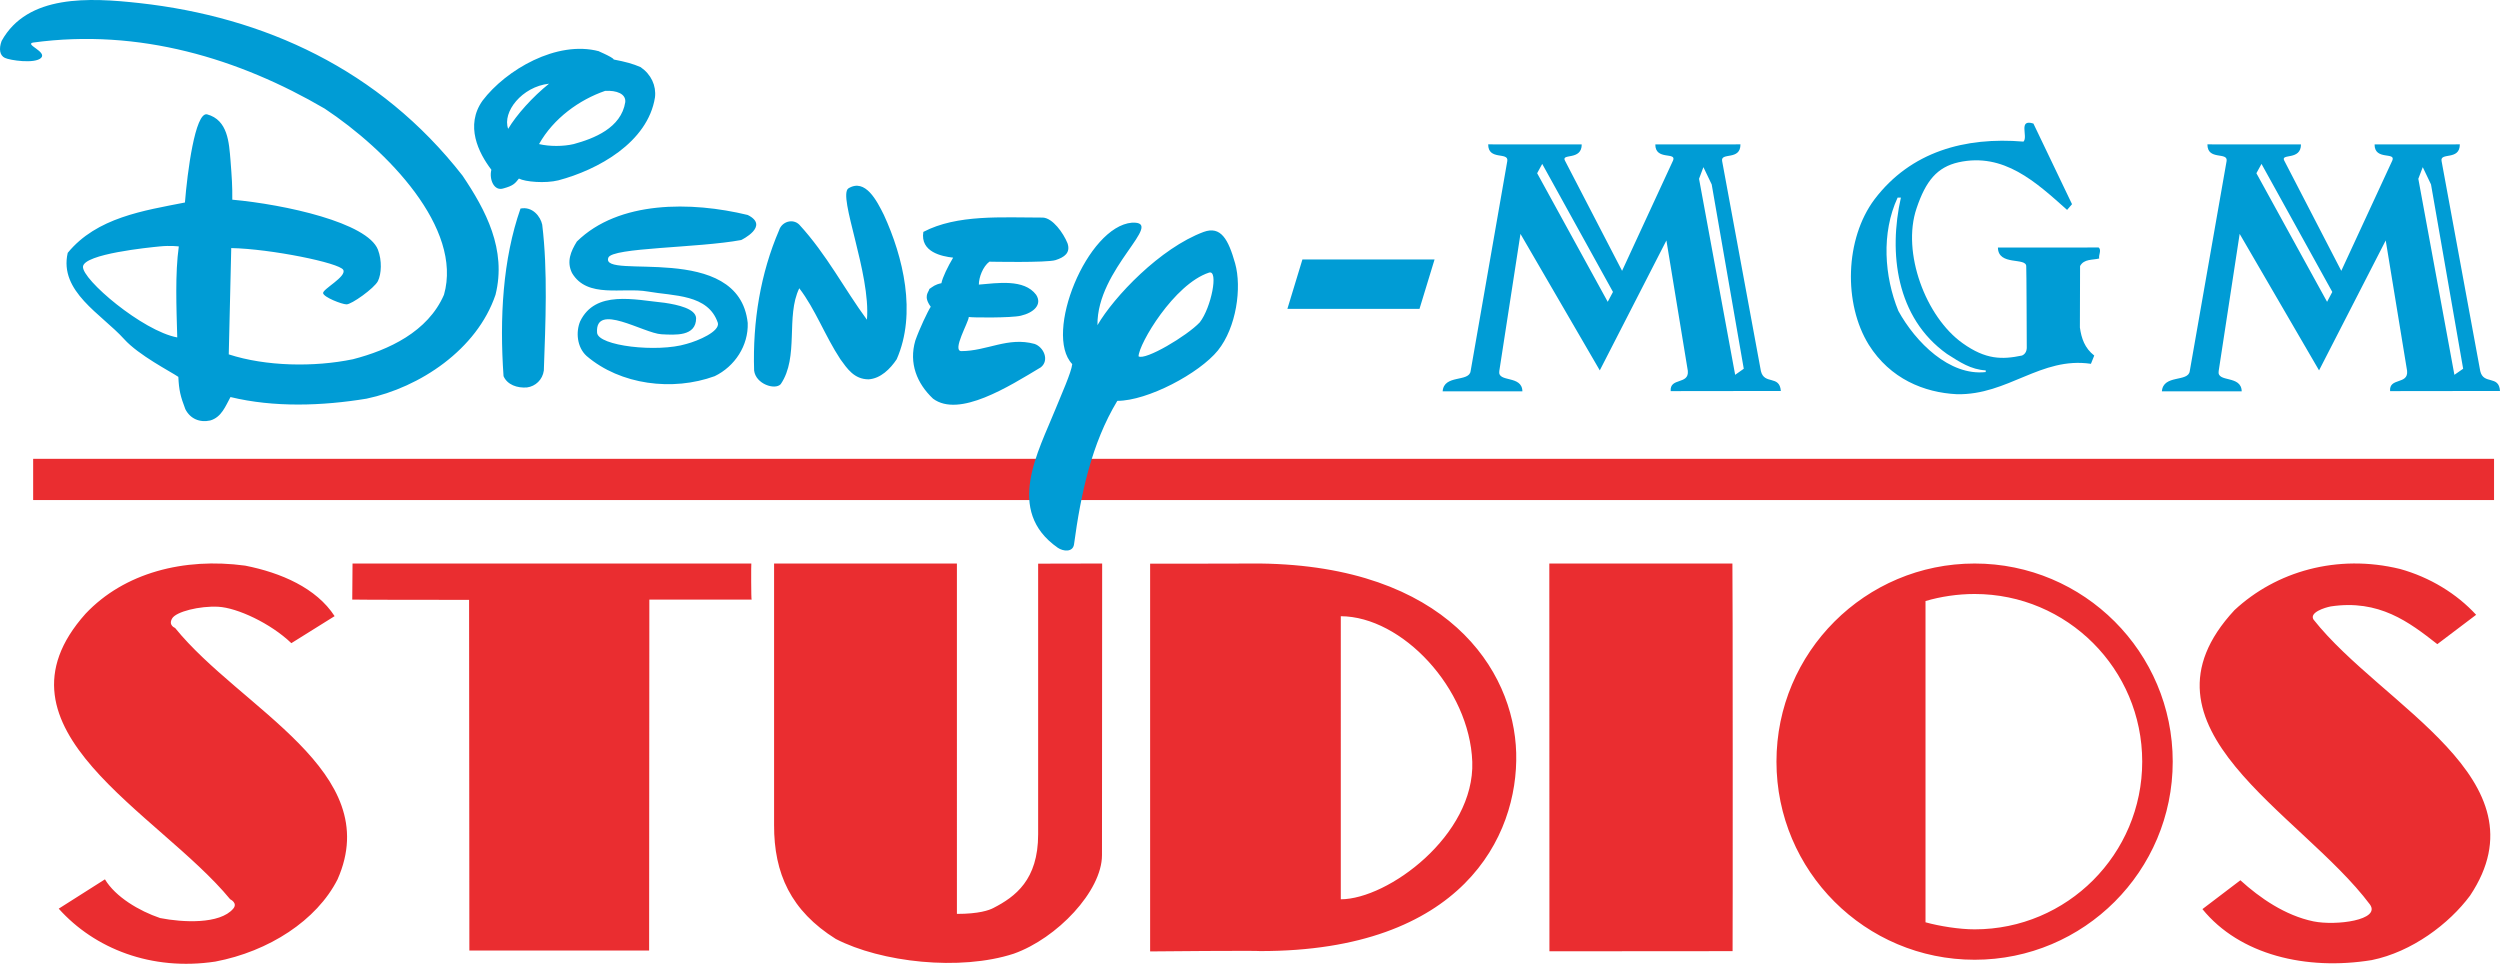
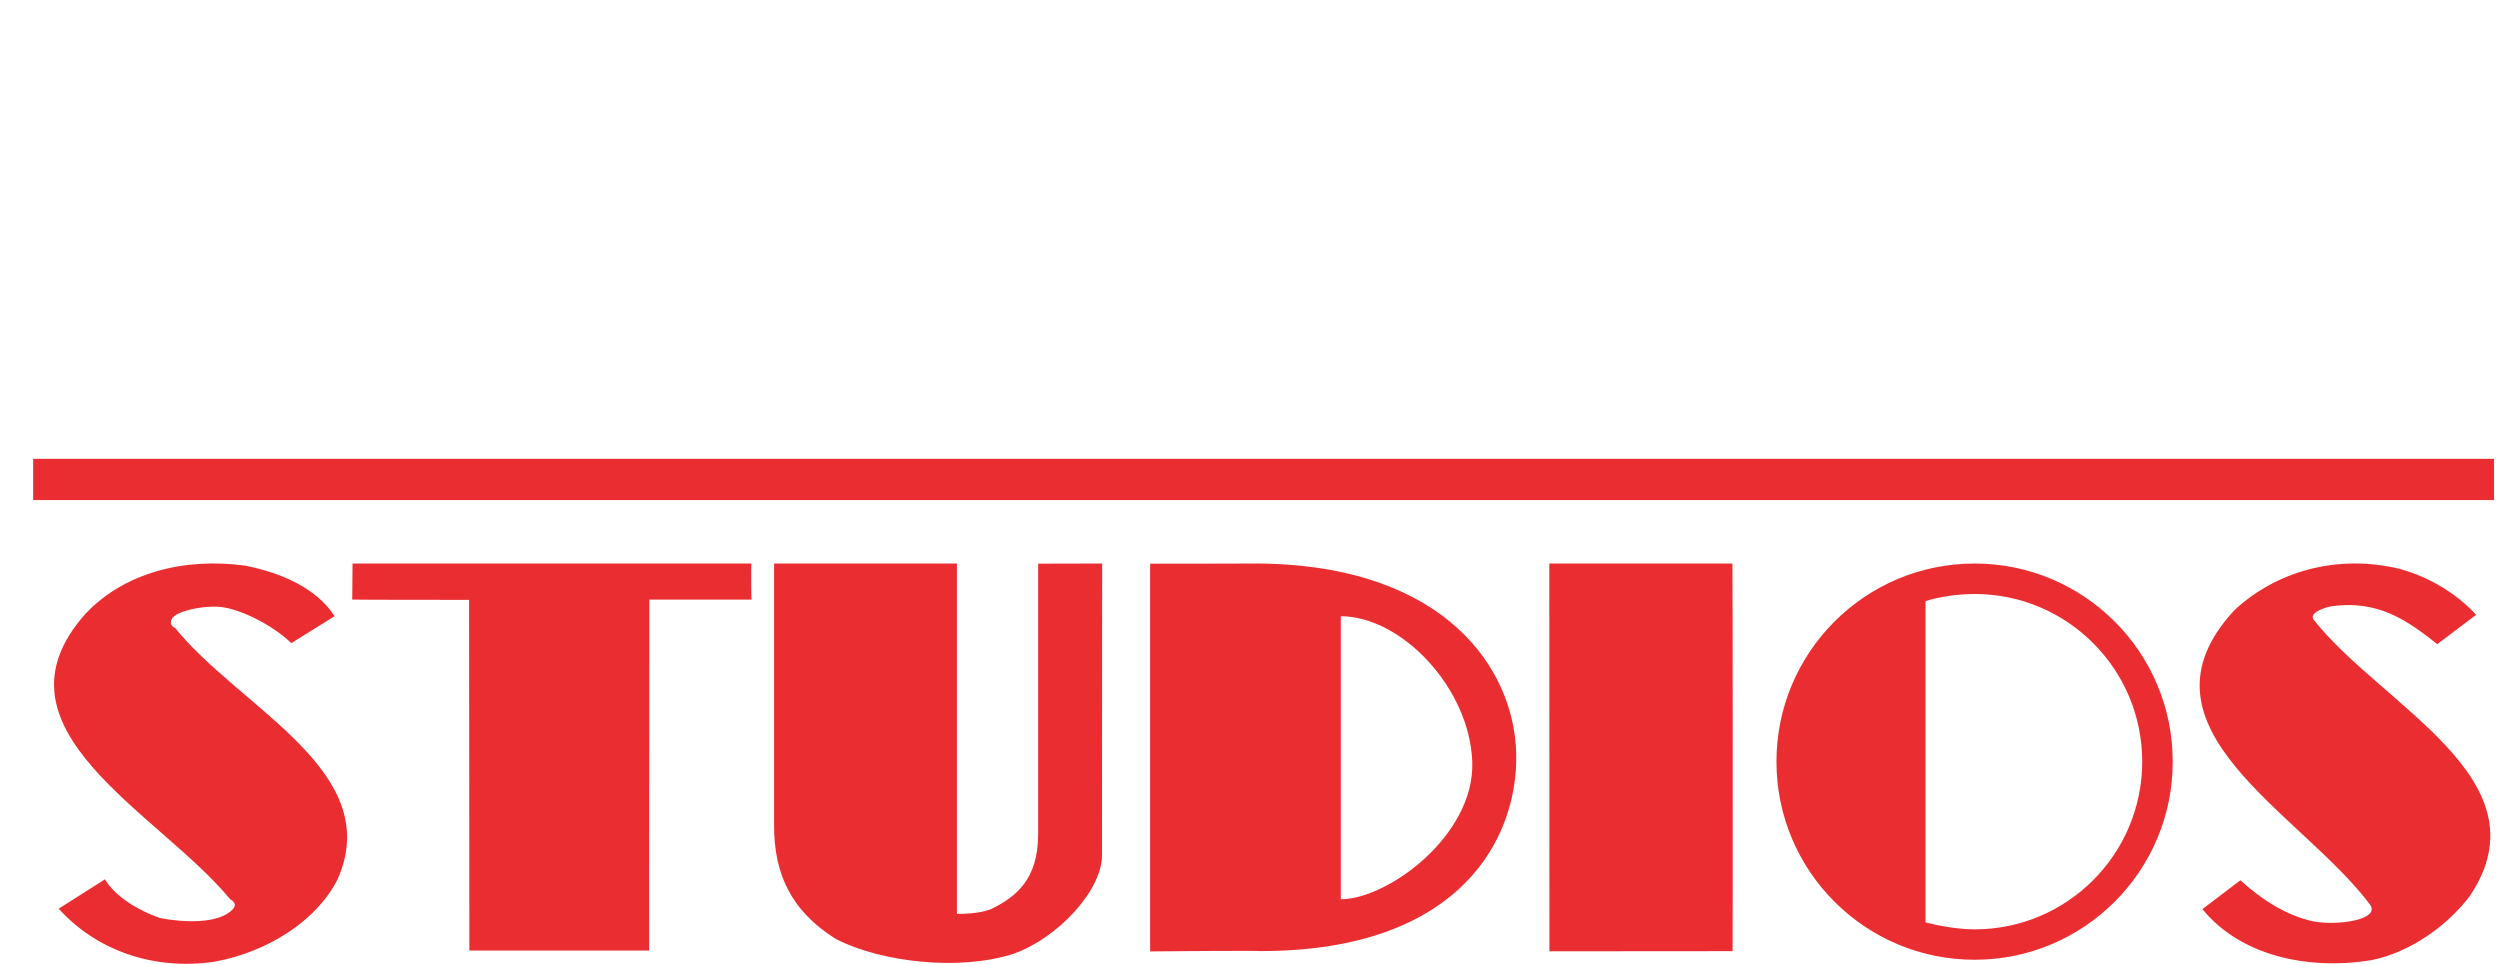
<svg xmlns="http://www.w3.org/2000/svg" version="1.1" id="Layer_1" x="0px" y="0px" width="1000px" height="385.523px" viewBox="0 0 1000 385.523" enable-background="new 0 0 1000 385.523" xml:space="preserve">
  <g>
    <rect x="13.262" y="183.53" fill="#EA2D30" width="984.354" height="16.49" />
-     <path fill="#009CD5" d="M452.798,89.067c13.741-0.621-14.15,18.396-13.813,40.998c6.617-11.399,25.099-30.84,42.494-37.303   c6.871-2.482,9.848,2.963,12.57,12.586c2.723,9.705,0.522,25.619-6.898,34.847c-7.478,9.198-28.118,20.146-40.223,20.146   c-10.313,17.07-14.602,37.273-17.325,57.449c-0.508,3.188-4.303,2.793-6.476,1.326c-21.275-14.842-7.703-38.629-0.932-55.474   c2.258-5.615,6.35-14.645,6.701-18.002C417.329,133.536,434.923,90.534,452.798,89.067 M455.422,142.537   c2.694,1.722,19.328-8.126,24.491-13.601c4.586-5.84,7.619-21.134,3.697-19.893C469.601,113.643,455.492,137.598,455.422,142.537z    M13.199,17.03c-3.436,0.734,5.692,3.668,3.238,6.123c-2.469,2.455-12.465,0.988-14.489,0c-2.067-0.988-2.469-3.583-1.298-6.772   C10.977-2.298,35.736-0.972,55.749,1.228c49.837,5.531,96.042,26.468,129.238,68.99c9.333,13.826,17.727,29.627,13.22,47.686   c-7.414,21.925-30.276,37.076-51.587,41.563c-17.699,2.906-37.027,3.583-54.422-0.649c-1.968,3.556-3.569,8.069-8.091,9.368   c-4.176,0.931-8.035-0.649-9.981-4.543c-1.926-5.08-2.546-7.506-2.787-12.896c-2.977-2.06-15.878-8.634-21.698-15.124   c-9.029-9.988-26.107-19.018-22.552-34.48c11.597-14.164,30.453-16.901,46.889-20.146c0.945-11.936,4.063-36.23,8.832-35.271   c8.395,2.257,8.796,11.399,9.389,18.341c0.536,6.885,0.783,10.497,0.719,15.801c21.24,1.947,54.006,9.199,58.253,19.978   c1.686,4.374,1.404,9.763,0,12.585c-1.404,2.821-10.63,9.424-12.599,9.311c-1.905-0.057-9.085-2.85-9.333-4.486   c-0.233-1.607,9.523-6.602,8.063-9.311c-1.46-2.794-29.014-8.409-44.801-8.719l-0.995,42.521   c14.835,4.825,34.163,5.164,49.668,1.947c14.214-3.668,29.987-10.948,36.42-25.79c7.583-26.636-22.623-57.815-47.721-74.463   C95.71,23.491,55.749,11.217,13.199,17.03 M245.477,23.802c4.825,0.931,7.632,1.693,10.765,3.047   c4.218,2.906,6.313,7.421,5.749,12.105c-2.857,18.03-22.855,29.006-38.643,33.183c-5.248,1.298-13.191,0.621-15.78-0.706   c-1.63,2.116-2.469,2.906-6.151,3.922c-3.845,1.298-5.827-3.697-4.867-7.449c-5.164-6.772-10.595-17.692-3.527-27.652   c9.347-12.302,29.691-24.238,46.564-19.751C237.52,19.71,245.448,22.927,245.477,23.802z M219.616,33.48   c-10.821,1.185-18.792,11.315-16.352,18.059C206.601,45.923,213.056,38.729,219.616,33.48z M242.027,36.358   c-10.285,3.555-20.619,10.948-26.411,21.275c4.162,0.988,9.665,0.988,13.854,0c8.091-2.201,18.997-6.433,20.633-16.761   C250.45,37.515,246.619,36.076,242.027,36.358z M353.56,85.991c7.703,16.761,13.191,39.306,5.122,57.703   c-2.582,3.865-6.434,7.73-11.259,8.041c-5.756-0.027-8.528-4.26-11.271-8.041c-6.159-9.34-10.004-20.006-16.443-28.387   c-5.488,11.287,0,27.428-7.414,38.347c-2.236,2.483-9.997,0-10.646-5.445c-0.635-19.667,2.603-38.995,9.981-56.095   c1.072-3.471,5.488-4.824,8.078-2.258c10.961,11.908,18.044,25.791,27.066,38.037c1.594-18.369-11.738-49.492-7.422-52.54   C346.125,71.177,350.78,80.375,353.56,85.991z M299.088,85.991c8.973,4.459-2.61,10.018-2.61,10.018   c-17.368,3.217-51.636,2.963-53.139,7.054c-3.45,9.227,52.257-6.885,55.749,26.128c0.317,9.029-5.157,17.382-13.206,21.275   c-16.768,6.123-37.718,3.527-51.269-8.098c-3.859-3.527-4.317-9.594-2.554-13.826c6.081-12.584,21.628-8.662,33.832-7.421   c5.319,0.79,12.352,2.37,12.556,6.123c0,7.393-8.267,6.743-13.854,6.462c-7.167-0.396-26.615-12.896-25.762-0.649   c0.332,5.333,24.153,8.042,35.743,4.515c4.854-1.299,13.347-4.994,12.584-8.381c-3.873-11.597-17.699-10.75-28.026-12.584   c-10.102-1.777-24.203,2.906-30.312-7.393c-2.257-4.543-0.522-8.662,1.933-12.613C247.501,80.178,276.521,80.517,299.088,85.991z    M216.886,89.856c2.271,18.68,1.305,39.334,0.649,58.353c-0.515,3.696-3.336,6.32-6.744,6.771   c-3.887,0.311-7.887-1.071-9.375-4.515c-1.623-23.222-0.317-46.754,6.786-67.042C213.027,82.463,216.209,86.64,216.886,89.856z    M427.008,97.305c1.298,3.838-1.271,5.615-4.812,6.744c-3.526,1.101-26.438,0.621-26.438,0.621   c-2.596,1.947-4.218,6.264-4.218,9.17c7.378-0.592,18.086-2.37,22.911,4.063c2.582,4.007-1.058,7.195-6.108,8.38   c-3.81,0.932-19.907,0.791-20.824,0.508c-0.084,2.145-6.744,13.432-3.047,13.657c10.327,0,18.693-5.813,29.359-2.878   c3.611,1.241,6.023,6.49,2.525,9.34c-12.867,7.73-32.746,20.315-43.144,12.557c-6.462-6.096-9.706-14.166-7.097-23.195   c1.637-4.684,4.994-11.766,6.18-13.571c-3.146-4.289-0.762-5.841-0.551-7.11c1.496-0.988,2.174-1.75,4.826-2.314   c0.408-2.257,2.581-6.688,4.684-10.214c-4.515-0.508-13.205-2.229-11.922-10.3c13.529-7.082,31.405-5.727,47.869-5.727   C421.068,87.26,425.301,93.102,427.008,97.305z M63.826,98.576c-4.352,0.423-30.107,2.991-30.629,8.042   c-0.522,5.078,23.836,25.789,37.705,28.357c-0.332-11.879-0.896-25.564,0.621-36.399C71.522,98.576,68.171,98.124,63.826,98.576z" />
    <path fill="#EA2D30" d="M133.845,246.458l-17.304,10.807c-8.338-7.985-21.699-14.165-29.239-14.561   c-7.344-0.395-16.937,1.947-18.468,4.713c-1.587,2.736,1.185,3.753,1.185,3.753c26.27,32.421,84.127,57.308,65.011,100.563   c-8.331,16.45-27.518,28.837-48.885,32.9c-25.613,3.865-48.342-5.191-62.655-21.162l18.489-11.738   c4.19,7.025,13.713,12.669,22.072,15.49c8.987,1.777,23.899,2.568,29.246-3.752c1.919-2.286-1.213-3.754-1.213-3.754   c-28.618-34.79-99.004-68.143-57.865-114.22c15.491-16.422,39.369-22.545,63.84-19.243   C112.365,229.077,126.565,235.2,133.845,246.458 M382.765,225.409h-73.131v104.599c-0.07,19.385,6.723,34.311,24.676,45.569   c18.122,9.368,49.711,12.923,71.197,5.897c17.297-6.123,35.285-25.057,35.285-39.418l0.07-116.647l-25.607,0.056v108.295   c0,18.2-9.156,24.943-17.889,29.43c-1.707,0.903-5.799,2.371-14.602,2.371V225.409z M619.726,225.409l0.043,155.106l73.264-0.057   c0.085,0,0.085-155.05-0.07-155.05H619.726z M959.99,227.582c-25.07-6.096-49.506,0.931-66.211,16.479   c-43.552,46.951,26.566,80.812,54.204,117.747c4.401,6.208-13.501,8.577-22.587,6.743c-11.329-2.342-21.501-9.396-29.246-16.449   l-15.183,11.54c14.899,18.313,41.479,24.661,67.707,20.4c16.098-3.272,31.01-14.531,39.362-25.817   c30.996-46.529-35.2-75.648-62.641-110.412c-1.735-2.85,4.557-4.797,6.927-5.248c19.3-2.878,31.222,6.18,42.606,15.096   l15.52-11.738C982.676,237.457,971.911,230.882,959.99,227.582z M710.584,304.64c0-43.764,35.496-79.231,79.273-79.231   c43.735,0,79.231,35.468,79.231,79.231c0,43.792-35.496,79.26-79.231,79.26C746.08,383.9,710.584,348.432,710.584,304.64z    M770.204,368.917c5.573,1.552,13.559,2.822,19.653,2.822c37.021,0,67.028-30.051,67.028-67.1c0-37.02-30.008-67.042-67.028-67.042   c-6.729,0-13.544,1.016-19.653,2.821V368.917z M460.05,225.464v155.106c0.056-0.056,43.664-0.366,44.045-0.142   c80.586,0.086,103.287-45.71,102.384-79.26c-0.903-33.549-28.202-74.83-102.384-75.761   C503.714,225.464,460.105,225.464,460.05,225.464z M588.913,304.725c1.002,29.401-33.718,54.938-52.595,54.993V246.486   C560.769,246.599,587.842,275.267,588.913,304.725z M141.012,225.409l-0.113,14.419c0.113,0.112,46.733,0.112,46.733,0.112   l0.113,140.265h71.903l0.091-140.377h40.914c-0.219,0.112-0.219-14.419-0.12-14.419H141.012z" />
-     <path fill="#009CD5" d="M632.692,57.774c0,6.546-8.254,3.471-6.73,6.434l22.869,44.13l20.387-44.13   c1.523-3.583-7.125,0.113-7.096-6.434c0,0,34.101-0.028,34.058-0.028c0.043,6.575-7.958,3.076-7.337,6.631l15.519,84.057   c1.342,5.615,7.479,1.439,7.973,7.957l-44.062,0.057c-0.438-5.559,7.393-2.455,6.857-8.099l-8.564-52.172l-26.65,51.975   l-31.729-54.599l-8.465,54.853c-0.776,4.769,9.114,1.468,9.241,8.126h-31.898c0.479-6.856,10.58-3.555,11.188-8.098l14.672-84.057   c0.564-3.752-7.674-0.056-7.646-6.631L632.692,57.774 M616.891,65.562l-2.032,3.725l28.23,51.438l2.103-3.95L616.891,65.562z    M828.81,81.674l-1.975,2.285c-12.514-11.174-25.338-23.025-43.41-19.046c-8.578,1.947-13.094,7.393-16.804,18.425   c-5.996,17.636,3.654,43.453,18.439,53.95c9.269,6.631,15.815,6.574,23.688,4.938c0,0,1.848-0.564,1.961-2.963   c0-0.311-0.113-32.76-0.213-32.703c0.1-3.781-11.229-0.057-11.328-7.534l40.265-0.028c1.326,0.988-0.099,3.076,0.254,4.402   c-2.666,0.677-6.066,0.084-7.661,3.019l-0.07,24.577c0.607,4.316,1.904,8.238,5.742,11.23l-1.326,3.301   c-20.076-2.963-33.154,12.584-53.611,12.161c-13.162-0.649-26.677-6.179-35.228-19.751c-10.215-16.451-9.564-42.438,2.301-58.239   c14.487-19.074,36.187-25,59.55-23.053c1.975-1.947-2.286-9.199,3.979-7.224L828.81,81.674z M681.365,66.86l-1.749,4.656   l14.446,78.414l3.443-2.428l-12.825-73.729L681.365,66.86z M759.045,79.049c-6.574,14.165-5.318,31.518,0.297,45.316   c6.884,12.527,20.456,26.1,34.946,24.463v-0.677c-5.926-0.339-10.229-3.217-15.492-6.575c-20.413-14.502-23.39-40.49-18.438-62.527   H759.045z M920.388,57.774c0,6.546-8.239,3.471-6.701,6.434l22.827,44.13l20.414-44.13c1.523-3.583-7.139,0.113-7.096-6.434   l34.1-0.028c0,6.575-7.972,3.076-7.309,6.631l15.477,84.057c1.299,5.615,7.478,1.439,7.9,7.957l-43.961,0.057   c-0.465-5.559,7.351-2.455,6.801-8.099l-8.55-52.172l-26.665,51.975l-31.758-54.599l-8.396,54.853   c-0.818,4.769,9.06,1.468,9.214,8.126h-31.927c0.535-6.856,10.566-3.555,11.145-8.098l14.744-84.057   c0.549-3.752-7.717-0.056-7.676-6.631L920.388,57.774 M904.601,65.562l-2.046,3.725l28.273,51.438l2.088-3.95L904.601,65.562z    M969.104,66.86l-1.777,4.656l14.433,78.414l3.499-2.428l-12.854-73.729L969.104,66.86z" />
-     <polyline fill="#009CD5" points="522.492,105.856 571.038,105.856 566.271,121.487 517.737,121.487 522.492,105.856  " />
-     <polygon fill="none" stroke="#009CD5" stroke-width="4.123" stroke-miterlimit="3.864" points="522.492,105.856 571.038,105.856    566.271,121.487 517.737,121.487  " />
  </g>
</svg>